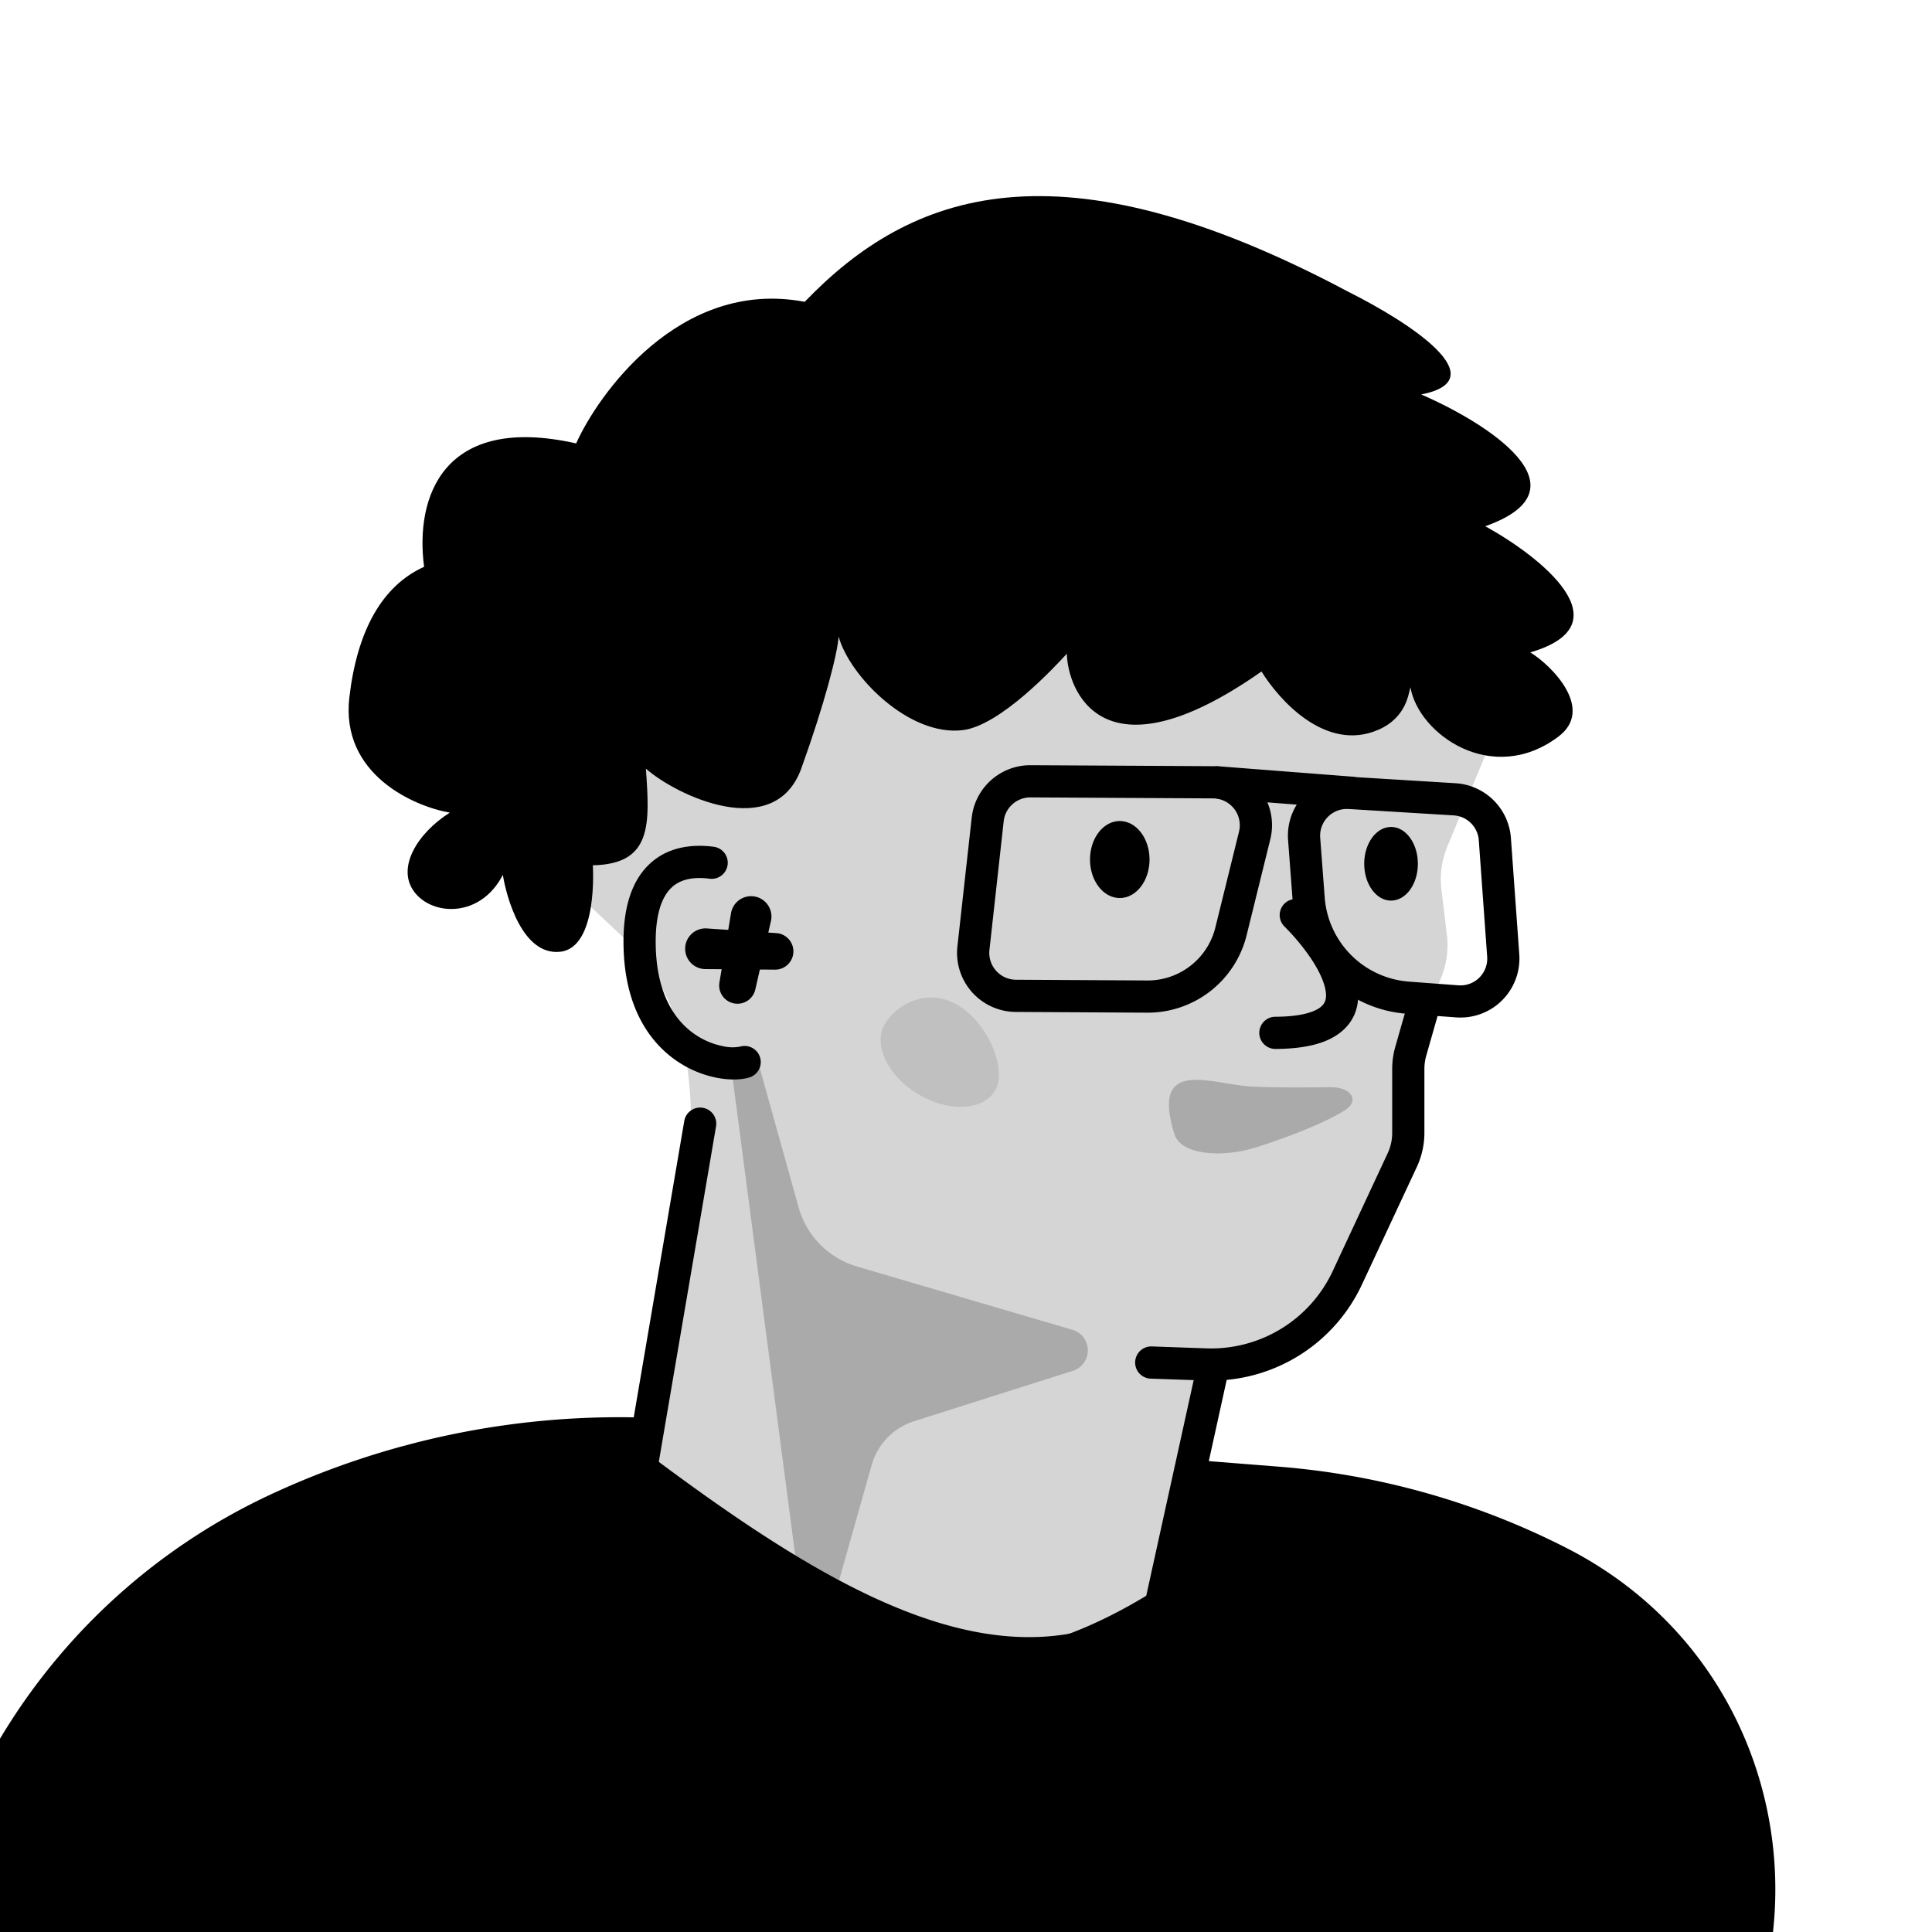
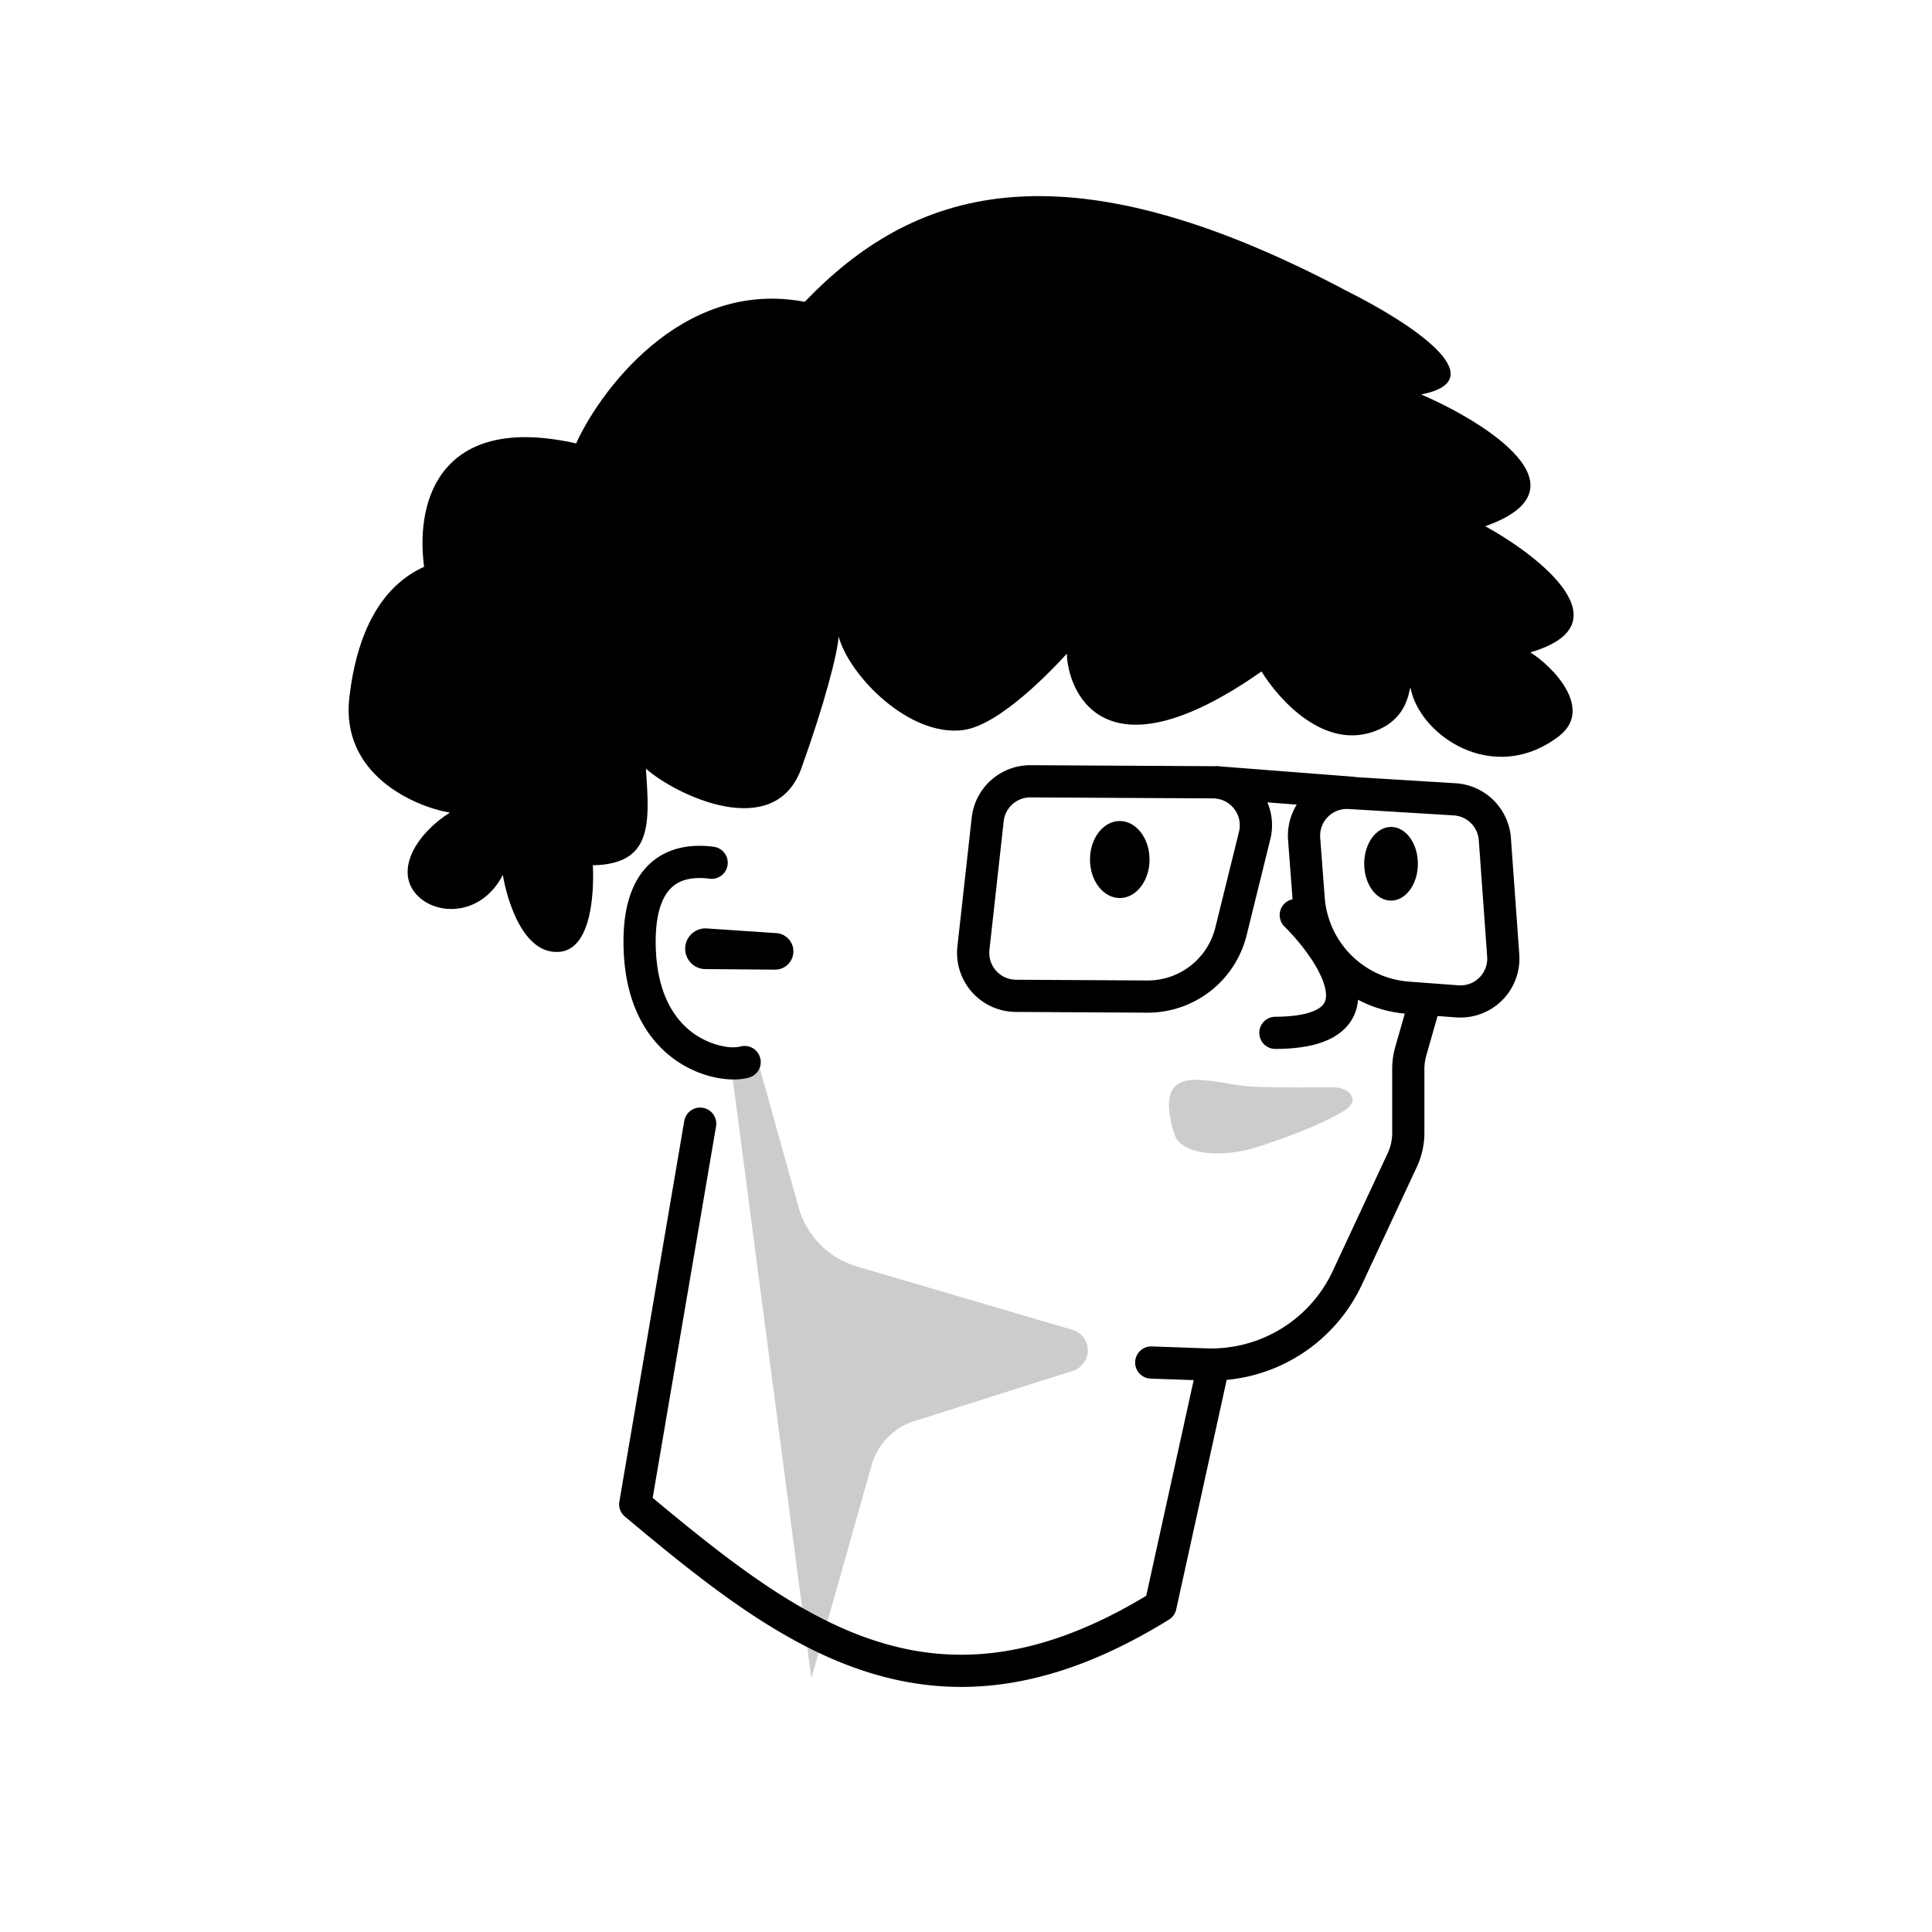
<svg xmlns="http://www.w3.org/2000/svg" width="45" height="45" fill="none">
  <g clip-path="url(#a)">
-     <path fill="#D5D5D5" d="m33.713 19.713 1.207-2.904-1.156-2.706-3.973-1.65-9.803-1.755-7.544 9.186 2.097 1.972c1.931 1.817 1.7 4.787 1.214 7.393l-1.15 6.163.542.82c4.112 3.485 9.553 3.02 11.76 2.352l1.219-6.707h.784l1.829-.958 1.916-3.484V24.91l.9-2.11a2 2 0 0 0 .146-1.023l-.127-1.058a2 2 0 0 1 .139-1.005Z" />
-     <path fill="#000" d="M23.176 25.405c-.287.472-1.093.505-1.801.075-.708-.431-1.049-1.163-.762-1.634.287-.472 1.003-.856 1.711-.426.708.43 1.14 1.513.852 1.985Z" opacity=".1" />
    <path fill="#000" d="M24.979 30.974 19.963 29.5a2 2 0 0 1-1.363-1.382l-.974-3.493-.588.285 1.86 14.182 1.405-4.968a1.5 1.5 0 0 1 .99-1.022l3.696-1.173a.5.5 0 0 0-.01-.956Z" opacity=".2" />
    <path fill="#000" fill-rule="evenodd" d="M16.371 25.803a.375.375 0 0 1 .307.432l-1.476 8.653c1.779 1.482 3.424 2.772 5.23 3.343 1.793.568 3.783.436 6.266-1.062l1.17-5.318a.375.375 0 1 1 .732.161l-1.204 5.474a.375.375 0 0 1-.169.238c-2.704 1.674-4.959 1.875-7.021 1.222-2.026-.64-3.827-2.097-5.65-3.621a.375.375 0 0 1-.13-.35l1.512-8.866a.375.375 0 0 1 .433-.306Z" clip-rule="evenodd" />
-     <path fill="#000" fill-rule="evenodd" d="m15.09 33.02-.117.752c4.488 3.373 8.654 5.88 12.238 3.288l.307-3.078 2.263.179c2.343.185 4.626.831 6.718 1.901 5.913 3.027 6.556 11.226 1.187 15.137l-4.626 3.37-13.544.986L-3.18 46.37l2.869-5.323a14.427 14.427 0 0 1 6.578-6.22 19.236 19.236 0 0 1 8.822-1.806Z" clip-rule="evenodd" />
    <path fill="#000" d="m16.427 22.572 1.635.013a.426.426 0 0 0 .032-.85l-1.631-.11a.474.474 0 1 0-.036.947Z" />
-     <path fill="#000" d="m17.955 21.46-.364 1.594a.426.426 0 0 1-.835-.165l.27-1.612a.474.474 0 1 1 .929.184Z" />
    <path fill="#000" d="M31.003 25.323c.448-.006.693.307.313.543-.585.363-1.584.71-2.085.866-.765.237-1.725.174-1.878-.317-.565-1.822.883-1.152 1.808-1.106.52.025 1.279.022 1.842.014Z" opacity=".2" />
    <path fill="#000" fill-rule="evenodd" d="M15.116 20.137c.433-.416 1.006-.48 1.508-.414a.375.375 0 1 1-.097.744c-.385-.05-.688.016-.89.211-.207.198-.398.613-.36 1.464.05 1.085.48 1.655.906 1.948.22.151.451.237.65.276a.969.969 0 0 0 .404.012.375.375 0 0 1 .214.719c-.206.061-.482.06-.763.005a2.514 2.514 0 0 1-.93-.394c-.638-.438-1.172-1.234-1.23-2.532-.043-.95.159-1.626.588-2.039Zm7.517-1.092a1.373 1.373 0 0 1 1.373-1.222l4.253.023c.89.005 1.542.842 1.328 1.706l-.551 2.232a2.372 2.372 0 0 1-2.317 1.803l-3.059-.017a1.376 1.376 0 0 1-1.36-1.528l.333-2.997Zm1.37-.472a.624.624 0 0 0-.625.555l-.332 2.997a.626.626 0 0 0 .618.695l3.058.017a1.623 1.623 0 0 0 1.586-1.234l.551-2.232a.626.626 0 0 0-.604-.775l-4.253-.023Z" clip-rule="evenodd" />
    <path fill="#000" fill-rule="evenodd" d="M27.99 18.194a.375.375 0 0 1 .403-.345l3.082.239a.375.375 0 1 1-.058.747l-3.082-.238a.375.375 0 0 1-.345-.403Z" clip-rule="evenodd" />
    <path fill="#000" fill-rule="evenodd" d="M30.75 19.513a.624.624 0 0 1 .66-.67l2.448.149a.625.625 0 0 1 .586.58l.195 2.71a.624.624 0 0 1-.67.668l-1.15-.086a2.127 2.127 0 0 1-1.964-1.96l-.105-1.39Zm.706-1.42a1.374 1.374 0 0 0-1.454 1.476l.105 1.39a2.878 2.878 0 0 0 2.656 2.653l1.152.085a1.374 1.374 0 0 0 1.472-1.468l-.195-2.71a1.377 1.377 0 0 0-1.289-1.276l-2.447-.15Z" clip-rule="evenodd" />
    <path fill="#000" fill-rule="evenodd" d="M33.291 22.974c.2.057.315.264.258.463l-.329 1.152c-.028.1-.043.204-.043.309v1.488c0 .273-.06.544-.175.792l-1.28 2.742a3.875 3.875 0 0 1-3.645 2.235l-1.275-.044a.375.375 0 1 1 .026-.75l1.275.045a3.125 3.125 0 0 0 2.94-1.803l1.279-2.742c.07-.149.105-.311.105-.475v-1.488c0-.174.024-.348.072-.515l.329-1.152a.375.375 0 0 1 .463-.257Zm-3.375-1.925a.375.375 0 0 1 .53 0c.242.24.503.544.718.868.212.318.398.685.454 1.048.06.383-.027.79-.394 1.08-.335.266-.846.384-1.516.387a.375.375 0 0 1-.003-.75c.613-.002.917-.116 1.053-.224.105-.083.148-.19.119-.378-.032-.207-.151-.468-.337-.748a5.07 5.07 0 0 0-.624-.753.375.375 0 0 1 0-.53Z" clip-rule="evenodd" />
    <path fill="#000" d="M13.05 22.168c-.892.098-1.258-1.295-1.338-1.791-.513 1.002-1.632.964-2.06.4-.429-.563.074-1.375.825-1.849-.844-.147-2.547-.896-2.34-2.684.18-1.547.758-2.598 1.741-3.042-.216-1.63.446-3.57 3.542-2.874.48-1.08 2.386-3.857 5.323-3.298 2.47-2.566 5.898-3.832 12.66-.235 1.433.717 3.463 2.044 1.7 2.393 1.523.659 3.955 2.195 1.492 3.069 1.282.707 3.287 2.285 1.049 2.938.52.322 1.497 1.325.657 1.96-1.54 1.163-3.26-.052-3.449-1.146-.045.12-.078.7-.751.99-1.236.535-2.33-.726-2.718-1.359-3.744 2.625-4.519.389-4.534-.414-.287.313-1.55 1.673-2.424 1.78-1.252.154-2.64-1.26-2.892-2.18-.025.397-.33 1.574-.868 3.07-.622 1.728-2.916.63-3.621.007.09 1.284.154 2.225-1.236 2.251 0 0 .132 1.916-.759 2.014Z" />
    <path fill="#000" d="M26.775 20.02c0 .495-.31.897-.694.897-.383 0-.693-.402-.693-.897s.31-.897.693-.897c.383 0 .694.402.694.897Zm6.25.1c0 .473-.28.857-.625.857-.346 0-.625-.384-.625-.858s.28-.858.625-.858.625.384.625.858Z" />
  </g>
  <defs>
    <clipPath id="a">
      <path fill="#fff" d="M0 0h45v45H0z" />
    </clipPath>
  </defs>
</svg>